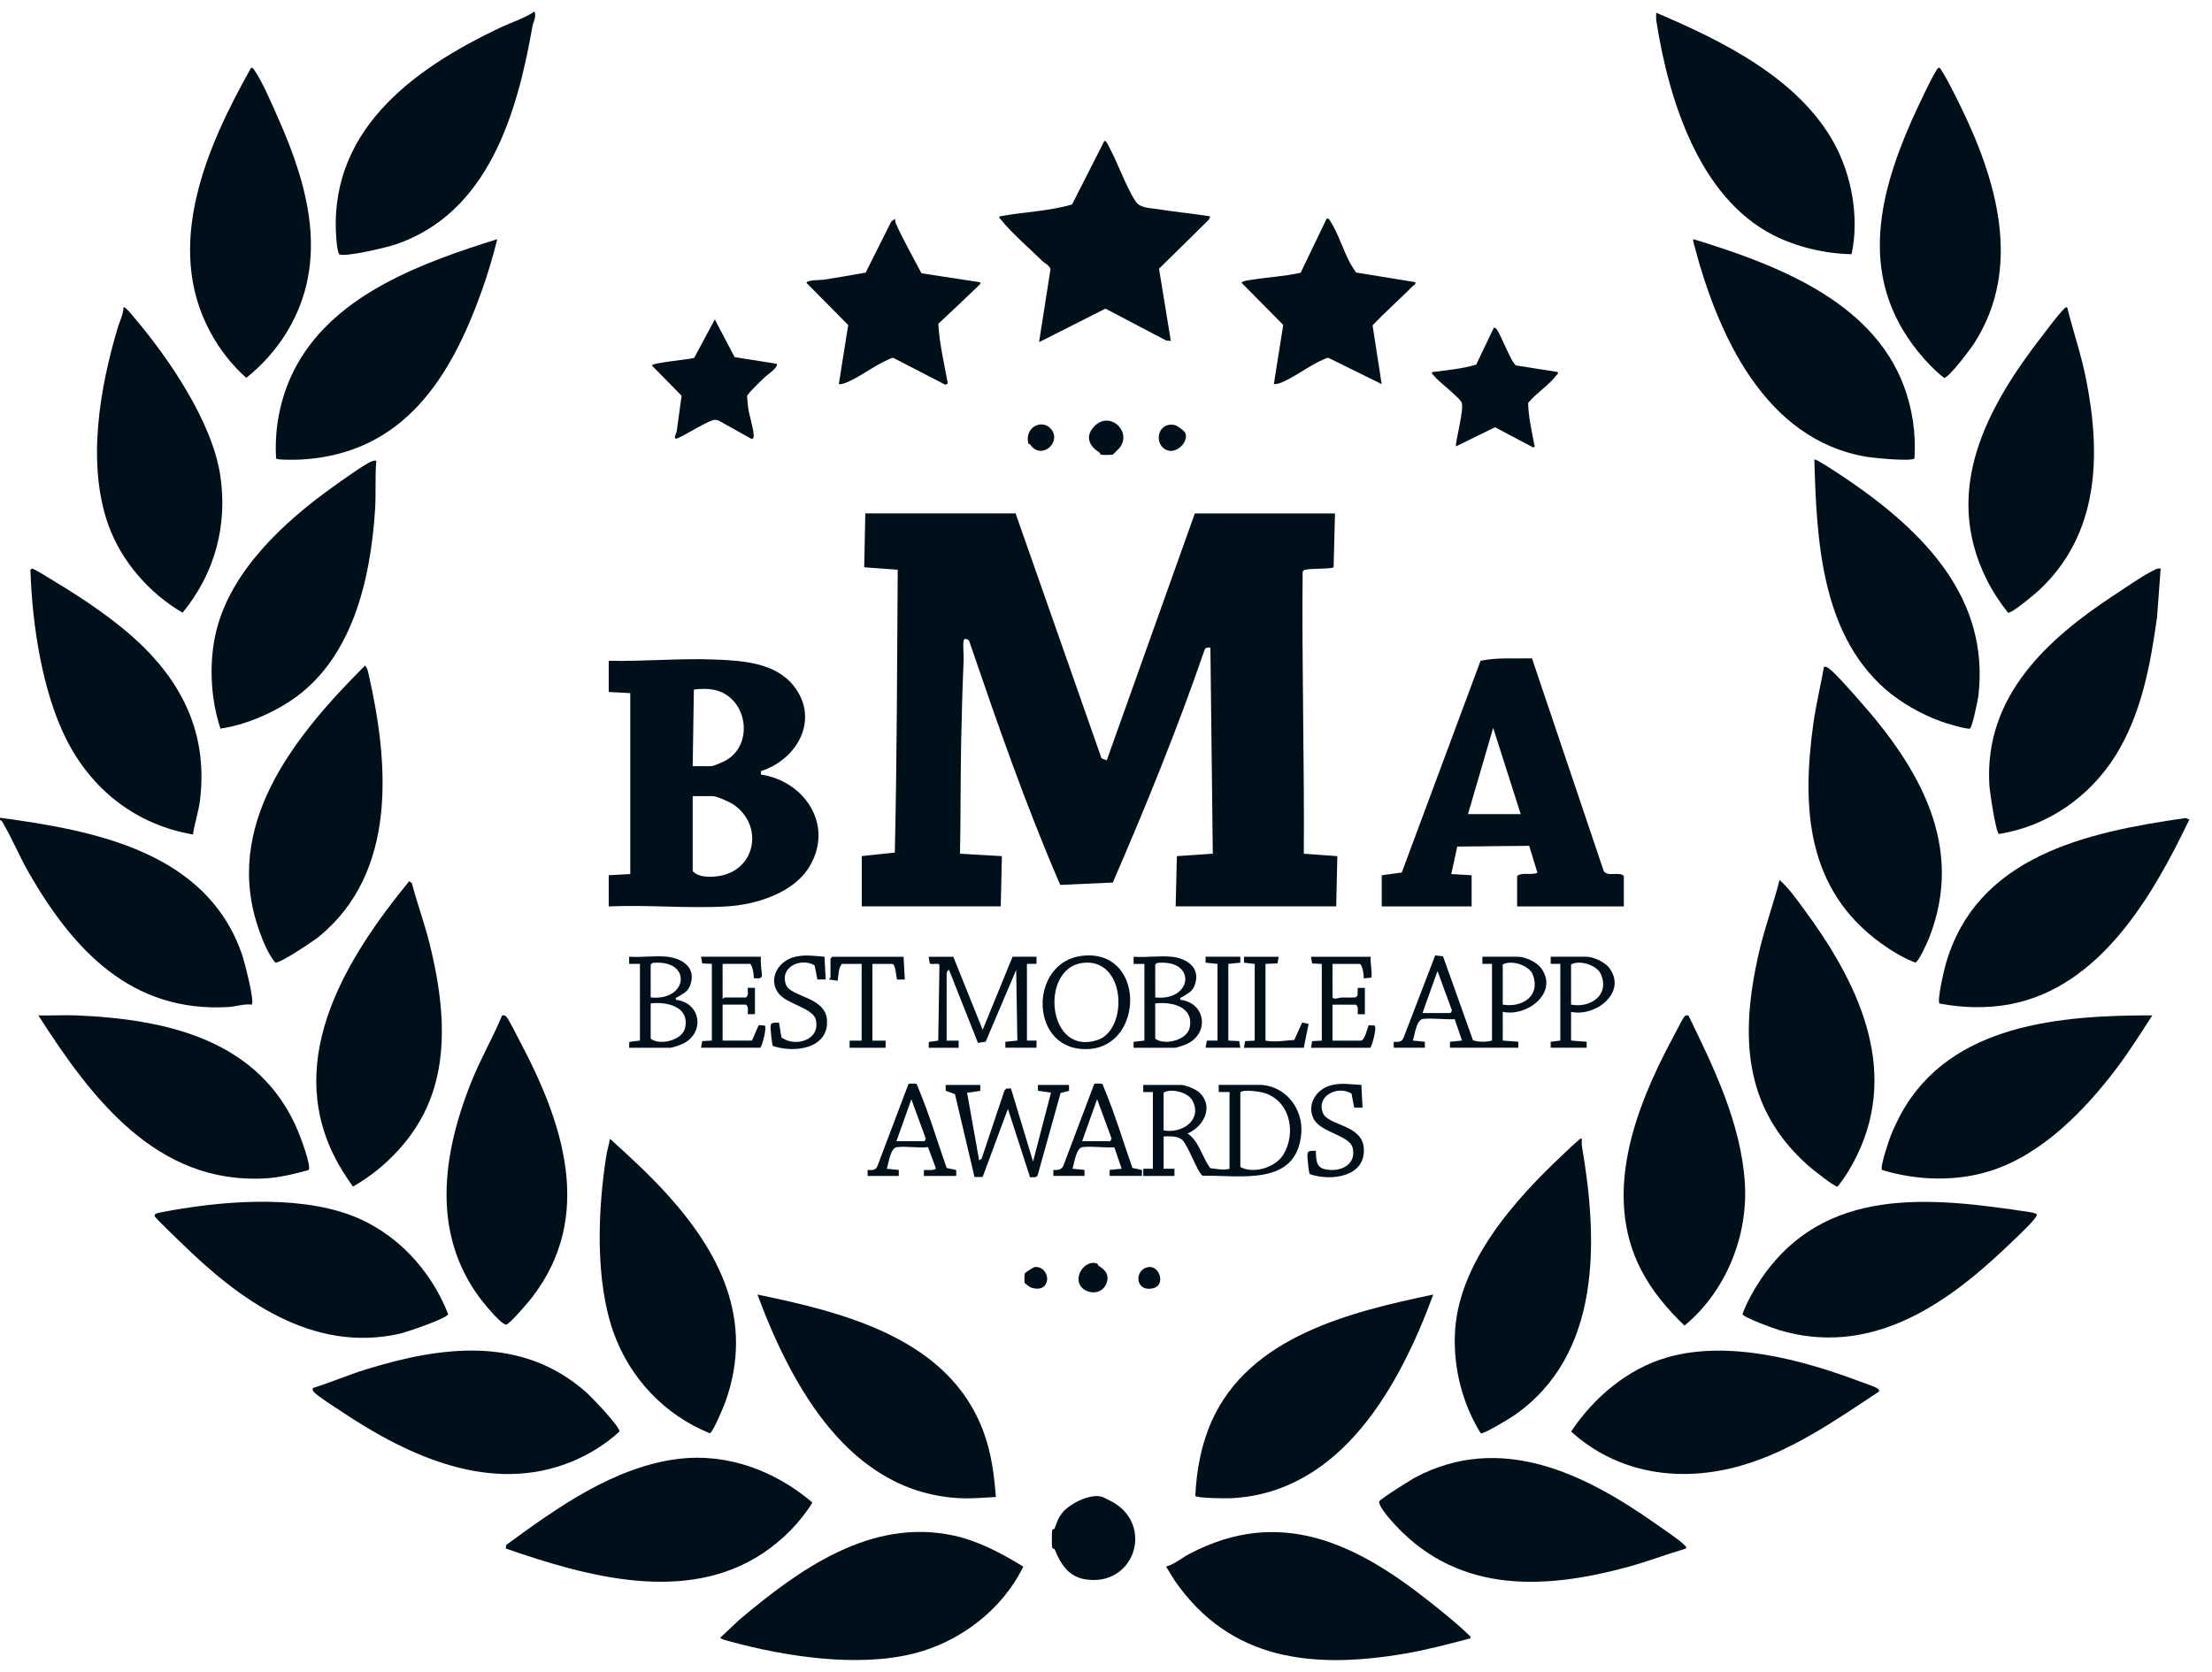
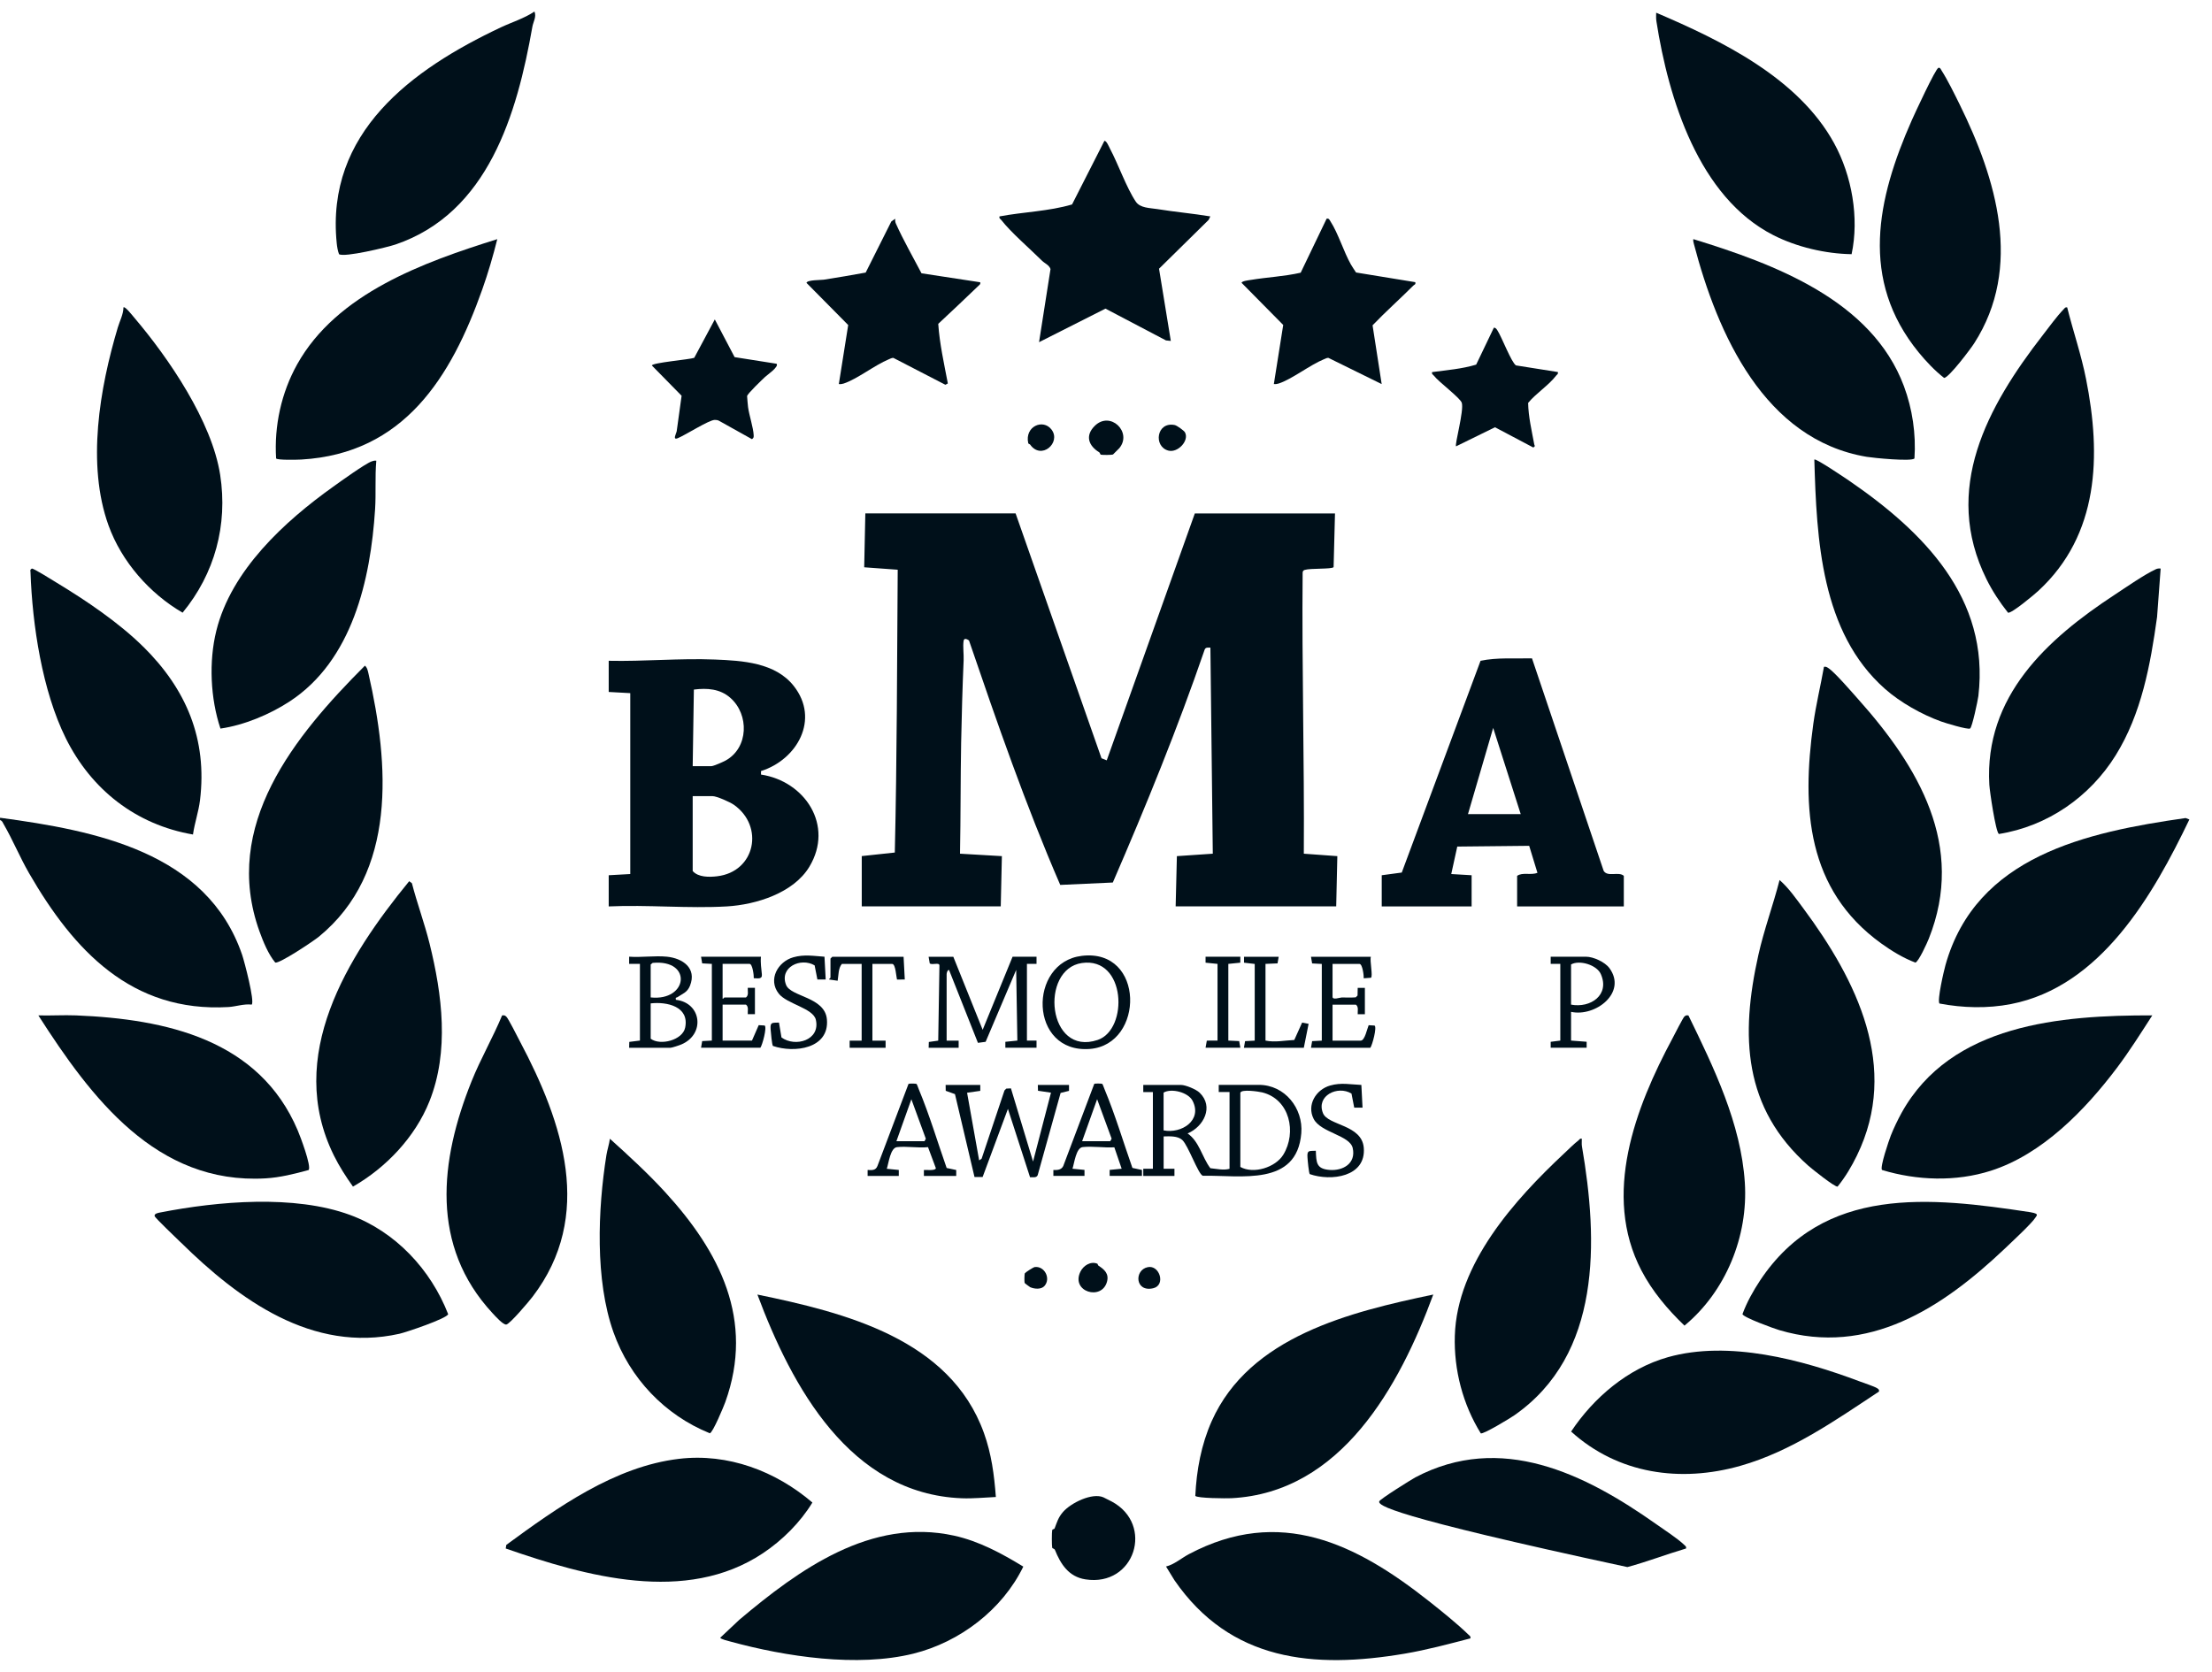
<svg xmlns="http://www.w3.org/2000/svg" width="86" height="65" viewBox="0 0 86 65" fill="none">
  <g clip-path="url(#clip0_13176_46315)">
    <path d="M0 31.798C3.703 32.297 8.046 33.129 9.414 37.129C9.499 37.38 9.911 38.939 9.786 39.064C9.481 39.028 9.175 39.141 8.879 39.159C5.113 39.377 2.863 36.957 1.129 33.953C0.774 33.337 0.495 32.657 0.143 32.05C0.105 31.984 0.091 31.917 0.002 31.889V31.796L0 31.798Z" fill="#00101A" />
    <path d="M39.486 19.966L42.825 29.485L43.029 29.566L46.453 19.966H51.903L51.849 22.053C51.772 22.14 50.948 22.089 50.724 22.162C50.667 22.18 50.649 22.212 50.645 22.271C50.611 25.917 50.715 29.552 50.691 33.196L51.994 33.291L51.95 35.244H45.708L45.756 33.291L47.152 33.196L47.059 25.184C46.968 25.182 46.871 25.164 46.835 25.263C45.78 28.333 44.554 31.341 43.265 34.317L41.221 34.41C39.877 31.307 38.766 28.103 37.673 24.903C37.595 24.851 37.482 24.794 37.463 24.925C37.431 25.14 37.475 25.442 37.465 25.675C37.419 26.737 37.389 27.822 37.368 28.885C37.342 30.321 37.352 31.759 37.324 33.196L38.952 33.291L38.908 35.244H33.504V33.289L34.789 33.151C34.874 29.491 34.876 25.82 34.902 22.154L33.599 22.059L33.643 19.964H39.49L39.486 19.966Z" fill="#00101A" />
    <path d="M23.668 25.695C25.042 25.725 26.419 25.591 27.793 25.646C28.872 25.689 30.145 25.765 30.862 26.676C31.882 27.973 30.991 29.539 29.587 29.983V30.119C31.3 30.379 32.433 32.1 31.468 33.702C30.852 34.727 29.393 35.179 28.258 35.246C26.759 35.333 25.175 35.177 23.666 35.246V34.034L24.504 33.987V26.953L23.666 26.907V25.695H23.668ZM26.931 29.793H27.652C27.743 29.793 28.116 29.626 28.219 29.569C29.104 29.074 29.133 27.789 28.399 27.139C27.995 26.781 27.488 26.749 26.977 26.814L26.931 29.795V29.793ZM26.931 30.959V33.87C27.147 34.117 27.575 34.111 27.88 34.074C29.371 33.898 29.722 32.125 28.529 31.292C28.377 31.187 27.864 30.957 27.698 30.957H26.928L26.931 30.959Z" fill="#00101A" />
    <path d="M53.72 34.034L54.499 33.929L57.562 25.695C58.209 25.559 58.895 25.616 59.562 25.6L62.348 33.862C62.501 34.118 62.94 33.876 63.132 34.058V35.246H58.984V34.058C59.194 33.906 59.52 34.044 59.774 33.939L59.453 32.89L56.657 32.919L56.423 33.987L57.215 34.034V35.246H53.72V34.034ZM59.124 31.658L58.053 28.305L57.073 31.658H59.124Z" fill="#00101A" />
    <path d="M69.188 34.22C69.546 34.533 69.827 34.941 70.112 35.323C72.184 38.117 73.871 41.498 72.194 44.935C71.988 45.359 71.74 45.775 71.443 46.141C71.338 46.167 70.441 45.45 70.305 45.329C67.772 43.084 67.661 40.28 68.362 37.141C68.582 36.153 68.94 35.191 69.188 34.218V34.22Z" fill="#00101A" />
    <path d="M65.834 9.298C68.977 10.265 72.773 11.669 74.022 15.015C74.353 15.904 74.496 16.875 74.432 17.825C74.341 17.956 72.834 17.807 72.577 17.764C68.598 17.096 66.775 12.995 65.856 9.484C65.84 9.421 65.822 9.363 65.834 9.298Z" fill="#00101A" />
    <path d="M19.662 60.213L19.684 60.074C21.654 58.628 23.902 57.022 26.399 56.727C28.302 56.5 30.155 57.203 31.585 58.426C31.116 59.199 30.411 59.9 29.656 60.401C26.664 62.391 22.783 61.298 19.66 60.213H19.662Z" fill="#00101A" />
    <path d="M73.054 54.11C71.362 55.228 69.65 56.434 67.671 56.997C65.335 57.662 62.907 57.318 61.083 55.666C61.964 54.341 63.291 53.214 64.844 52.775C67.214 52.106 70.062 52.872 72.307 53.718C72.463 53.777 72.868 53.91 72.978 53.979C73.034 54.016 73.069 54.038 73.052 54.112L73.054 54.11Z" fill="#00101A" />
    <path d="M20.779 0.447C20.866 0.653 20.731 0.849 20.698 1.041C20.104 4.423 18.983 8.283 15.375 9.508C15.066 9.613 13.373 10.021 13.181 9.883C13.133 9.762 13.104 9.59 13.092 9.461C12.654 5.154 16.012 2.696 19.466 1.067C19.902 0.861 20.383 0.716 20.779 0.449V0.447Z" fill="#00101A" />
    <path d="M84.004 22.109L83.864 23.994C83.606 25.855 83.258 27.758 82.254 29.372C81.25 30.986 79.608 32.129 77.713 32.43C77.586 32.331 77.357 30.763 77.343 30.515C77.145 27.077 79.586 24.852 82.21 23.131C82.644 22.846 83.377 22.335 83.82 22.133C83.882 22.105 83.937 22.101 84.004 22.109Z" fill="#00101A" />
    <path d="M19.334 9.298C19.171 9.952 18.977 10.615 18.751 11.253C17.541 14.671 15.704 17.637 11.716 17.869C11.571 17.877 10.785 17.898 10.735 17.827C10.656 16.56 10.937 15.273 11.553 14.168C13.096 11.403 16.476 10.195 19.332 9.3L19.334 9.298Z" fill="#00101A" />
    <path d="M65.645 39.487C66.633 41.517 67.687 43.687 67.837 45.983C67.972 48.07 67.099 50.216 65.491 51.547C64.837 50.921 64.235 50.208 63.815 49.4C62.283 46.458 63.578 43.072 65.025 40.376C65.095 40.244 65.431 39.582 65.485 39.531C65.54 39.481 65.572 39.472 65.647 39.487H65.645Z" fill="#00101A" />
    <path d="M70.539 17.869C70.592 17.811 71.763 18.605 71.886 18.688C74.771 20.667 77.365 23.247 76.917 27.063C76.897 27.229 76.676 28.279 76.595 28.328C76.507 28.382 75.628 28.113 75.468 28.055C74.717 27.784 73.884 27.316 73.287 26.788C70.796 24.588 70.628 20.97 70.539 17.867V17.869Z" fill="#00101A" />
    <path d="M38.718 58.211C38.273 58.23 37.833 58.278 37.388 58.26C33.047 58.088 30.789 53.931 29.447 50.339C32.857 51.042 36.938 52.066 38.253 55.718C38.548 56.537 38.653 57.349 38.718 58.211Z" fill="#00101A" />
    <path d="M14.187 25.883C14.282 25.964 14.302 26.091 14.329 26.206C15.127 29.705 15.454 33.931 12.389 36.43C12.183 36.598 10.872 37.474 10.702 37.43C10.432 37.105 10.236 36.626 10.09 36.222C8.601 32.095 11.458 28.616 14.189 25.883H14.187Z" fill="#00101A" />
-     <path d="M65.553 60.213C64.79 60.439 64.04 60.728 63.271 60.936C59.849 61.863 56.491 61.94 54.02 59.049C53.911 58.922 53.59 58.532 53.622 58.383C53.641 58.3 54.857 57.54 55.028 57.447C58.352 55.694 61.61 57.302 64.384 59.261C64.687 59.475 65.236 59.833 65.481 60.073C65.525 60.118 65.57 60.134 65.551 60.211L65.553 60.213Z" fill="#00101A" />
+     <path d="M65.553 60.213C64.79 60.439 64.04 60.728 63.271 60.936C53.911 58.922 53.59 58.532 53.622 58.383C53.641 58.3 54.857 57.54 55.028 57.447C58.352 55.694 61.61 57.302 64.384 59.261C64.687 59.475 65.236 59.833 65.481 60.073C65.525 60.118 65.57 60.134 65.551 60.211L65.553 60.213Z" fill="#00101A" />
    <path d="M84.971 31.808L85.12 31.866C83.71 34.809 81.674 38.365 78.181 39.044C77.268 39.221 76.314 39.195 75.403 39.022C75.31 38.888 75.575 37.751 75.638 37.527C76.828 33.278 81.136 32.359 84.971 31.81V31.808Z" fill="#00101A" />
    <path d="M5.576 25.153C7.242 26.802 8.065 28.739 7.776 31.117C7.721 31.567 7.566 32.001 7.503 32.45C5.283 32.068 3.55 30.704 2.558 28.707C1.641 26.858 1.257 24.303 1.186 22.248C1.184 22.181 1.156 22.161 1.237 22.109C1.301 22.093 2.059 22.571 2.186 22.648C3.34 23.347 4.618 24.206 5.574 25.153H5.576Z" fill="#00101A" />
-     <path d="M12.162 53.973C12.867 53.757 13.545 53.459 14.25 53.243C17.2 52.334 20.299 51.94 22.785 54.134C22.988 54.312 24.117 55.486 24.082 55.666C23.557 56.154 22.891 56.565 22.226 56.837C19.101 58.114 15.907 56.637 13.303 54.906C13.081 54.758 12.343 54.29 12.21 54.134C12.162 54.078 12.149 54.051 12.162 53.973Z" fill="#00101A" />
    <path d="M79.139 47.341C78.997 47.573 78.171 48.334 77.925 48.571C75.519 50.847 72.648 52.751 69.177 51.722C68.979 51.664 67.781 51.231 67.745 51.1C67.913 50.642 68.161 50.197 68.43 49.791C70.897 46.08 75.044 46.545 78.935 47.136C78.997 47.147 79.147 47.173 79.181 47.217C79.216 47.254 79.157 47.308 79.137 47.341H79.139Z" fill="#00101A" />
    <path d="M1.491 39.484C1.978 39.498 2.471 39.464 2.958 39.484C6.461 39.627 10.079 40.423 11.576 43.957C11.673 44.185 12.113 45.343 12 45.496C11.457 45.645 10.885 45.789 10.321 45.821C6.075 46.066 3.542 42.684 1.491 39.484Z" fill="#00101A" />
    <path d="M15.911 34.267L16.015 34.345C16.218 35.133 16.504 35.897 16.7 36.687C17.193 38.675 17.474 40.88 16.694 42.83C16.141 44.214 15.009 45.408 13.723 46.141C13.448 45.755 13.189 45.353 12.979 44.927C11.08 41.075 13.498 37.208 15.908 34.267H15.911Z" fill="#00101A" />
    <path d="M57.168 63.708C56.328 63.928 55.475 64.156 54.617 64.302C51.065 64.904 47.833 64.597 45.661 61.447L45.334 60.914C45.651 60.837 45.93 60.589 46.227 60.431C49.756 58.564 52.714 60.013 55.56 62.265C56.051 62.653 56.655 63.138 57.097 63.568C57.144 63.613 57.186 63.629 57.168 63.708Z" fill="#00101A" />
    <path d="M83.678 39.484C83.234 40.173 82.793 40.874 82.3 41.529C81.066 43.165 79.401 44.886 77.4 45.525C76.04 45.959 74.527 45.907 73.169 45.494C73.085 45.379 73.438 44.349 73.513 44.155C73.62 43.88 73.79 43.529 73.933 43.27C75.854 39.812 80.121 39.478 83.678 39.483V39.484Z" fill="#00101A" />
    <path d="M39.785 60.918C38.97 62.593 37.318 63.853 35.512 64.302C33.338 64.841 30.554 64.421 28.409 63.835C28.322 63.811 28.029 63.744 28.001 63.684L28.744 62.985C31.066 61.027 33.865 59.005 37.094 59.714C38.065 59.928 38.944 60.405 39.782 60.916L39.785 60.918Z" fill="#00101A" />
    <path d="M80.37 11.954C80.602 12.881 80.917 13.796 81.103 14.737C81.697 17.717 81.61 20.792 79.253 22.971C79.097 23.115 78.218 23.854 78.071 23.826C77.754 23.43 77.457 22.977 77.233 22.523C75.497 19.022 77.265 15.81 79.422 13.03C79.661 12.721 79.97 12.295 80.234 12.024C80.279 11.978 80.295 11.935 80.374 11.954H80.37Z" fill="#00101A" />
    <path d="M64.39 0.494C66.944 1.583 69.921 3.035 71.309 5.571C72 6.833 72.289 8.47 71.988 9.884C70.974 9.868 69.855 9.607 68.946 9.144C66.047 7.668 64.869 3.84 64.4 0.832C64.382 0.718 64.388 0.607 64.39 0.494Z" fill="#00101A" />
    <path d="M55.724 50.339C54.415 53.894 52.146 58.04 47.874 58.258C47.688 58.268 46.54 58.262 46.472 58.167C46.52 57.167 46.702 56.177 47.11 55.26C48.583 51.961 52.504 51.014 55.722 50.339H55.724Z" fill="#00101A" />
    <path d="M70.913 25.929C70.983 25.915 71.022 25.937 71.078 25.974C71.333 26.137 71.999 26.915 72.242 27.186C74.589 29.814 76.428 32.895 74.989 36.502C74.925 36.664 74.593 37.398 74.468 37.43C74.008 37.26 73.535 36.971 73.135 36.682C70.246 34.593 70.044 31.442 70.499 28.149C70.602 27.406 70.783 26.669 70.913 25.931V25.929Z" fill="#00101A" />
    <path d="M75.362 2.637C75.434 2.619 75.459 2.7 75.487 2.744C75.719 3.104 75.99 3.658 76.184 4.051C77.618 6.958 78.654 10.391 76.755 13.348C76.616 13.566 75.778 14.68 75.586 14.696C75.226 14.417 74.881 14.051 74.594 13.7C72.295 10.882 72.972 7.742 74.327 4.678C74.434 4.435 75.251 2.666 75.364 2.637H75.362Z" fill="#00101A" />
    <path d="M4.8 11.954C4.855 11.887 5.172 12.297 5.218 12.35C6.564 13.931 8.239 16.39 8.56 18.465C8.863 20.418 8.346 22.311 7.099 23.824C5.812 23.076 4.726 21.836 4.219 20.43C3.364 18.058 3.875 15.093 4.58 12.735C4.657 12.477 4.796 12.224 4.8 11.954Z" fill="#00101A" />
    <path d="M14.63 17.915C14.575 18.54 14.623 19.178 14.583 19.802C14.407 22.548 13.696 25.687 11.254 27.281C10.478 27.786 9.484 28.2 8.571 28.331C8.181 27.166 8.113 25.727 8.41 24.529C8.989 22.178 11.058 20.277 12.959 18.922C13.242 18.719 14.191 18.035 14.448 17.942C14.51 17.919 14.563 17.905 14.632 17.915H14.63Z" fill="#00101A" />
    <path d="M61.499 44.283C61.503 44.38 61.487 44.483 61.505 44.58C62.135 48.25 62.273 52.674 58.867 55.04C58.703 55.153 57.687 55.771 57.572 55.737C56.875 54.616 56.521 53.268 56.562 51.941C56.645 49.139 58.889 46.65 60.826 44.838C60.974 44.699 61.214 44.462 61.364 44.349C61.41 44.313 61.422 44.258 61.503 44.281L61.499 44.283Z" fill="#00101A" />
    <path d="M19.522 39.485C19.601 39.475 19.625 39.479 19.684 39.531C19.765 39.606 20.128 40.331 20.213 40.493C21.888 43.65 23.114 47.275 20.704 50.426C20.571 50.6 19.821 51.491 19.682 51.505C19.555 51.517 19.244 51.165 19.146 51.06C16.72 48.444 17.096 45.129 18.334 42.046C18.684 41.174 19.161 40.352 19.522 39.483V39.485Z" fill="#00101A" />
    <path d="M7.02 48.305C6.895 48.18 6.026 47.358 6.012 47.287C5.988 47.184 6.17 47.16 6.242 47.145C8.477 46.709 11.444 46.448 13.606 47.242C15.373 47.891 16.747 49.364 17.424 51.101C17.375 51.273 15.781 51.808 15.529 51.864C12.137 52.622 9.283 50.533 7.022 48.305H7.02Z" fill="#00101A" />
    <path d="M23.714 44.282C24.435 44.931 25.201 45.636 25.857 46.353C27.987 48.678 29.344 51.329 28.199 54.52C28.136 54.694 27.716 55.708 27.597 55.733C25.841 55.023 24.486 53.591 23.851 51.805C23.13 49.777 23.241 47.026 23.577 44.915C23.609 44.711 23.686 44.49 23.712 44.28L23.714 44.282Z" fill="#00101A" />
-     <path d="M9.761 2.637C9.826 2.621 9.866 2.694 9.895 2.736C10.198 3.164 10.622 4.156 10.848 4.671C12.02 7.326 12.771 10.194 11.181 12.865C10.775 13.548 10.194 14.208 9.573 14.693C9.012 14.19 8.543 13.59 8.184 12.928C6.347 9.546 8.044 5.687 9.761 2.639V2.637Z" fill="#00101A" />
    <path d="M47.057 8.413L46.989 8.552L45.062 10.449L45.52 13.257L45.332 13.237L42.979 12.001L40.397 13.306L40.843 10.461C40.785 10.3 40.623 10.247 40.512 10.138C40.05 9.68 39.306 9.039 38.928 8.554C38.892 8.508 38.837 8.496 38.86 8.415C39.795 8.239 40.767 8.219 41.68 7.95L42.936 5.48C43.017 5.459 43.116 5.708 43.153 5.777C43.48 6.391 43.793 7.296 44.16 7.843C44.328 8.092 44.7 8.084 44.991 8.13C45.676 8.241 46.373 8.302 47.057 8.415V8.413Z" fill="#00101A" />
    <path d="M34.803 8.506C34.799 8.568 34.803 8.629 34.829 8.69C35.118 9.336 35.498 9.997 35.827 10.627L38.11 10.976C38.128 11.053 38.086 11.071 38.039 11.116C37.526 11.613 36.999 12.104 36.478 12.593C36.53 13.368 36.706 14.144 36.851 14.91L36.756 14.962L34.732 13.916C34.667 13.916 34.615 13.946 34.558 13.97C34.009 14.197 33.324 14.742 32.801 14.914C32.738 14.934 32.678 14.942 32.613 14.934L32.977 12.639L31.355 10.999C31.379 10.88 31.924 10.892 32.025 10.876C32.569 10.789 33.116 10.7 33.657 10.599L34.653 8.613L34.803 8.506Z" fill="#00101A" />
    <path d="M55.025 10.976C55.049 11.067 54.989 11.065 54.946 11.107C54.427 11.628 53.873 12.117 53.364 12.65L53.718 14.935L51.645 13.915C51.581 13.915 51.528 13.945 51.471 13.97C50.928 14.192 50.225 14.748 49.714 14.913C49.651 14.933 49.591 14.941 49.526 14.933L49.89 12.636L48.27 10.996C48.284 10.927 48.55 10.897 48.625 10.885C49.27 10.778 49.93 10.75 50.569 10.604L51.578 8.503C51.672 8.485 51.688 8.548 51.728 8.61C52.027 9.071 52.241 9.788 52.522 10.285C52.581 10.39 52.657 10.495 52.722 10.596L55.025 10.972V10.976Z" fill="#00101A" />
    <path d="M60.568 14.469C60.588 14.55 60.533 14.562 60.499 14.608C60.21 14.986 59.719 15.293 59.412 15.667C59.422 16.21 59.552 16.744 59.649 17.277C59.659 17.336 59.709 17.336 59.614 17.402L58.123 16.614L56.61 17.356C56.55 17.293 56.923 15.972 56.833 15.665C56.778 15.477 55.931 14.849 55.748 14.608C55.711 14.562 55.657 14.55 55.679 14.469C56.251 14.392 56.841 14.346 57.392 14.178L58.079 12.744C58.144 12.736 58.184 12.794 58.214 12.841C58.38 13.089 58.764 14.105 58.941 14.209L60.57 14.467L60.568 14.469Z" fill="#00101A" />
    <path d="M30.191 14.144C30.302 14.259 29.815 14.588 29.747 14.655C29.625 14.772 29.074 15.293 29.046 15.401C29.058 15.544 29.066 15.691 29.084 15.833C29.126 16.146 29.29 16.635 29.302 16.922C29.306 17.001 29.302 17.029 29.235 17.077L27.951 16.36C27.9 16.334 27.846 16.328 27.789 16.328C27.565 16.328 26.652 16.916 26.351 17.039C26.133 17.128 26.298 16.847 26.31 16.764L26.5 15.389L25.345 14.213C25.343 14.104 26.817 13.98 26.991 13.914L27.791 12.421L28.561 13.887L30.191 14.144Z" fill="#00101A" />
    <path d="M42.9 58.224C42.936 58.24 43.157 58.353 43.223 58.387C44.89 59.282 44.118 61.713 42.201 61.414C41.547 61.313 41.235 60.816 41.015 60.27C40.993 60.214 40.918 60.22 40.908 60.181C40.89 60.1 40.89 59.579 40.908 59.501C40.916 59.462 40.991 59.462 41.001 59.436C41.098 59.183 41.139 59.014 41.328 58.794C41.633 58.442 42.462 58.032 42.9 58.224Z" fill="#00101A" />
    <path d="M47.803 45.446V42.464H47.383V42.185H48.944C49.954 42.185 50.673 43.099 50.593 44.066C50.419 46.149 48.241 45.693 46.762 45.719C46.584 45.658 46.195 44.535 45.964 44.327C45.785 44.163 45.465 44.185 45.241 44.19V45.448H45.661V45.727H44.449V45.448H44.823V42.466H44.449V42.188H45.916C46.092 42.188 46.504 42.357 46.639 42.489C47.203 43.032 46.799 43.812 46.172 44.074C46.629 44.388 46.732 44.996 47.057 45.426C47.308 45.45 47.558 45.515 47.803 45.45V45.446ZM45.239 42.489V43.955C45.93 44.093 46.758 43.567 46.366 42.804C46.197 42.474 45.544 42.307 45.239 42.486V42.489ZM48.223 42.489V45.377C48.734 45.664 49.589 45.396 49.892 44.903C50.423 44.036 50.148 42.743 49.073 42.478C48.93 42.444 48.269 42.345 48.225 42.489H48.223Z" fill="#00101A" />
-     <path d="M54.187 40.741V40.509C54.35 40.519 54.5 40.533 54.568 40.355L55.799 37.151L56.102 37.184L57.269 40.454C57.522 40.523 57.752 40.527 58.007 40.462V37.481H57.633V37.202H59.007C59.291 37.202 59.742 37.408 59.916 37.644C60.615 38.6 59.368 39.551 58.425 39.345V40.462L59.031 40.509V40.741H56.374V40.509L56.841 40.462L56.556 39.63C56.17 39.654 55.7 39.578 55.324 39.622C55.069 39.652 55.003 40.236 54.93 40.462L55.397 40.509V40.741H54.187ZM58.425 39.064C59.176 39.194 59.9 38.733 59.6 37.913C59.459 37.529 58.758 37.315 58.425 37.505V39.064ZM55.304 39.392H56.399L56.451 39.295L55.888 37.759L55.306 39.39L55.304 39.392Z" fill="#00101A" />
    <path d="M37.063 37.202L38.205 40.044L39.368 37.202H40.299V37.481H39.926V40.463H40.299V40.741H39.087V40.511L39.554 40.463L39.508 37.715L38.32 40.511L38.021 40.551L36.897 37.715C36.833 37.715 36.804 37.837 36.804 37.879V40.465H37.271V40.743H36.105L36.112 40.517L36.477 40.465L36.524 37.554C36.534 37.4 36.255 37.539 36.148 37.463L36.103 37.204H37.059L37.063 37.202Z" fill="#00101A" />
    <path d="M38.112 42.185V42.418L37.599 42.491L38.068 45.121L38.165 45.054L39.053 42.402L39.122 42.331L39.304 42.321L40.164 45.167L40.861 42.489L40.356 42.414L40.35 42.188H41.562V42.418L41.235 42.499L40.344 45.697C40.294 45.812 40.154 45.769 40.047 45.777L39.187 43.119L38.203 45.769H37.888L37.128 42.545L36.769 42.416L36.765 42.188H38.116L38.112 42.185Z" fill="#00101A" />
    <path d="M25.929 37.201C26.537 37.262 27.1 37.642 26.826 38.331C26.721 38.593 26.539 38.638 26.339 38.775C26.298 38.803 26.254 38.767 26.278 38.878C27.274 38.993 27.427 40.211 26.496 40.611C26.424 40.644 26.122 40.743 26.068 40.743H24.46L24.466 40.514L24.88 40.462V37.48H24.46V37.201C24.931 37.236 25.464 37.155 25.927 37.201H25.929ZM25.298 38.785C26.755 38.939 26.931 37.296 25.375 37.442L25.298 37.504V38.785ZM25.298 39.017V40.391C25.672 40.672 26.539 40.444 26.638 39.961C26.809 39.137 25.931 38.945 25.298 39.017Z" fill="#00101A" />
-     <path d="M45.542 37.201C46.15 37.262 46.714 37.642 46.439 38.331C46.334 38.593 46.152 38.638 45.952 38.775C45.912 38.803 45.867 38.767 45.891 38.878C46.887 38.993 47.041 40.211 46.109 40.611C46.037 40.644 45.736 40.743 45.681 40.743H44.073V40.512L44.493 40.464V37.482H44.073V37.203C44.544 37.238 45.077 37.157 45.54 37.203L45.542 37.201ZM44.914 38.785C46.364 38.947 46.55 37.294 44.99 37.442L44.914 37.504V38.785ZM44.914 39.017V40.391C45.285 40.664 46.154 40.444 46.253 39.961C46.425 39.137 45.546 38.945 44.914 39.017Z" fill="#00101A" />
    <path d="M42.062 37.168C44.52 36.875 44.502 40.62 42.375 40.788C40.001 40.974 39.955 37.418 42.062 37.168ZM42.062 37.447C40.415 37.685 40.716 41.099 42.678 40.438C43.882 40.032 43.785 37.198 42.062 37.447Z" fill="#00101A" />
    <path d="M29.585 37.202C29.561 37.437 29.601 37.661 29.621 37.891C29.64 38.091 29.456 38.038 29.306 38.038C29.314 37.94 29.258 37.481 29.143 37.481H28.094V38.832C28.129 38.844 28.151 38.786 28.165 38.786H29.003C29.118 38.697 29.064 38.541 29.072 38.412H29.351V39.436H29.072C29.064 39.309 29.116 39.152 29.003 39.065H28.094V40.463H29.236L29.498 39.863L29.729 39.877C29.826 39.941 29.644 40.628 29.563 40.741H27.256L27.3 40.483L27.676 40.463V37.481L27.3 37.461L27.256 37.202H29.585Z" fill="#00101A" />
    <path d="M53.299 37.202C53.246 37.344 53.386 37.964 53.301 38.02L53.02 38.041C53.028 37.941 52.972 37.483 52.856 37.483H51.808V38.764C51.808 38.893 52.093 38.79 52.158 38.788C52.341 38.782 52.525 38.798 52.709 38.782L52.78 38.711L52.786 38.414H53.065V39.438H52.786C52.778 39.311 52.83 39.154 52.717 39.067H51.808V40.465H52.903C53.065 40.465 53.154 39.994 53.212 39.865L53.442 39.879C53.539 39.944 53.358 40.63 53.277 40.743H50.97L51.014 40.485L51.39 40.465V37.483L51.014 37.463L50.97 37.204H53.299V37.202Z" fill="#00101A" />
    <path d="M40.954 45.726V45.494C41.104 45.502 41.265 45.494 41.338 45.341L42.544 42.145C42.562 42.129 42.825 42.129 42.857 42.147C42.869 42.155 42.928 42.316 42.946 42.361C43.358 43.349 43.671 44.405 44.027 45.415L44.398 45.494V45.724H43.142V45.492L43.609 45.446L43.324 44.613C42.938 44.638 42.467 44.561 42.091 44.605C41.837 44.636 41.77 45.219 41.697 45.446L42.164 45.492V45.724H40.954V45.726ZM42.071 44.375H43.166L43.219 44.278L42.655 42.743L42.073 44.373L42.071 44.375Z" fill="#00101A" />
    <path d="M33.732 45.726V45.494C33.896 45.504 34.045 45.518 34.114 45.34L35.322 42.147C35.34 42.13 35.603 42.13 35.635 42.149C35.648 42.157 35.706 42.318 35.724 42.363C36.136 43.351 36.45 44.407 36.805 45.417L37.177 45.496V45.726H35.92V45.494C36.007 45.488 36.375 45.532 36.385 45.425L36.08 44.607C35.698 44.648 35.243 44.563 34.872 44.607C34.617 44.638 34.551 45.221 34.478 45.448L34.944 45.494V45.726H33.734H33.732ZM34.85 44.375H35.944L35.995 44.28L35.433 42.745L34.852 44.375H34.85Z" fill="#00101A" />
    <path d="M61.081 39.346V40.463L61.687 40.509V40.741H60.289V40.511L60.663 40.463V37.481H60.289V37.202H61.663C61.948 37.202 62.398 37.408 62.572 37.645C63.271 38.6 62.026 39.552 61.081 39.346ZM61.081 39.065C61.837 39.208 62.594 38.691 62.24 37.881C62.083 37.519 61.406 37.317 61.081 37.503V39.063V39.065Z" fill="#00101A" />
    <path d="M52.928 42.186L52.974 43.071H52.651L52.544 42.523C52.006 42.198 51.166 42.604 51.435 43.283C51.627 43.77 52.946 43.725 53.022 44.63C53.117 45.767 51.748 45.943 50.923 45.656C50.887 45.628 50.839 45.115 50.833 45.002C50.814 44.719 50.893 44.759 51.158 44.747C51.176 45.21 51.176 45.452 51.693 45.493C52.21 45.533 52.727 45.244 52.592 44.642C52.479 44.143 51.348 44.044 51.073 43.507C50.798 42.97 51.158 42.368 51.717 42.21C52.146 42.089 52.501 42.17 52.929 42.188L52.928 42.186Z" fill="#00101A" />
    <path d="M32.055 37.202L32.102 38.087H31.779L31.672 37.539C31.134 37.22 30.292 37.608 30.562 38.299C30.748 38.769 32.078 38.759 32.15 39.646C32.245 40.783 30.878 40.957 30.051 40.672C30.015 40.644 29.967 40.131 29.96 40.018C29.942 39.735 30.021 39.775 30.286 39.763L30.383 40.341C30.918 40.733 31.9 40.452 31.72 39.656C31.617 39.2 30.593 39.044 30.274 38.634C29.851 38.091 30.239 37.396 30.843 37.224C31.264 37.105 31.633 37.173 32.055 37.202Z" fill="#00101A" />
    <path d="M35.13 37.202L35.177 38.087L34.874 38.091C34.845 37.99 34.821 37.483 34.688 37.483H33.918V40.465H34.431V40.743H33.033V40.465H33.5V37.483H32.73C32.587 37.655 32.605 37.921 32.567 38.136L32.241 38.089C32.217 38.073 32.288 38.028 32.288 38.02V37.275L32.359 37.204H35.13V37.202Z" fill="#00101A" />
    <path d="M49.714 37.202L49.669 37.461L49.201 37.481V40.463C49.57 40.541 49.944 40.457 50.32 40.44L50.625 39.764L50.877 39.812L50.691 40.743H48.362L48.407 40.485L48.782 40.465V37.483L48.366 37.434V37.204H49.716L49.714 37.202Z" fill="#00101A" />
    <path d="M48.223 37.202L48.221 37.434L47.756 37.481V40.463L48.178 40.483L48.223 40.741H46.871L46.92 40.465L47.336 40.463V37.481L46.871 37.434V37.202H48.223Z" fill="#00101A" />
    <path d="M43.274 17.671C43.233 17.695 42.868 17.695 42.805 17.681C42.769 17.673 42.769 17.608 42.739 17.59C42.326 17.336 42.175 16.946 42.561 16.562C43.165 15.96 44.033 16.805 43.518 17.427C43.496 17.453 43.288 17.661 43.274 17.671Z" fill="#00101A" />
    <path d="M42.666 49.141C42.678 49.147 42.682 49.201 42.712 49.219C42.934 49.363 43.124 49.526 43.039 49.838C42.837 50.591 41.629 50.233 42.003 49.454C42.118 49.213 42.407 49.029 42.667 49.141H42.666Z" fill="#00101A" />
    <path d="M46.068 16.809C46.249 17.128 45.795 17.619 45.425 17.522C44.835 17.366 44.961 16.384 45.672 16.528C45.761 16.546 46.029 16.744 46.068 16.807V16.809Z" fill="#00101A" />
    <path d="M40.047 17.283C40.035 17.267 39.984 17.267 39.976 17.23C39.835 16.582 40.552 16.269 40.883 16.705C41.267 17.212 40.483 17.909 40.047 17.283Z" fill="#00101A" />
    <path d="M40.613 49.999C40.488 50.149 40.219 50.126 40.052 50.052C40.03 50.041 39.838 49.898 39.836 49.886C39.824 49.837 39.825 49.545 39.846 49.51C39.862 49.482 40.171 49.274 40.236 49.268C40.611 49.229 40.86 49.708 40.613 49.999Z" fill="#00101A" />
    <path d="M44.621 49.274C45.086 49.175 45.334 49.979 44.833 50.094C44.128 50.256 44.09 49.385 44.621 49.274Z" fill="#00101A" />
  </g>
  <defs>
    <clipPath id="clip0_13176_46315">
      <rect width="85.121" height="64.105" fill="white" transform="translate(0 0.447)" />
    </clipPath>
  </defs>
</svg>